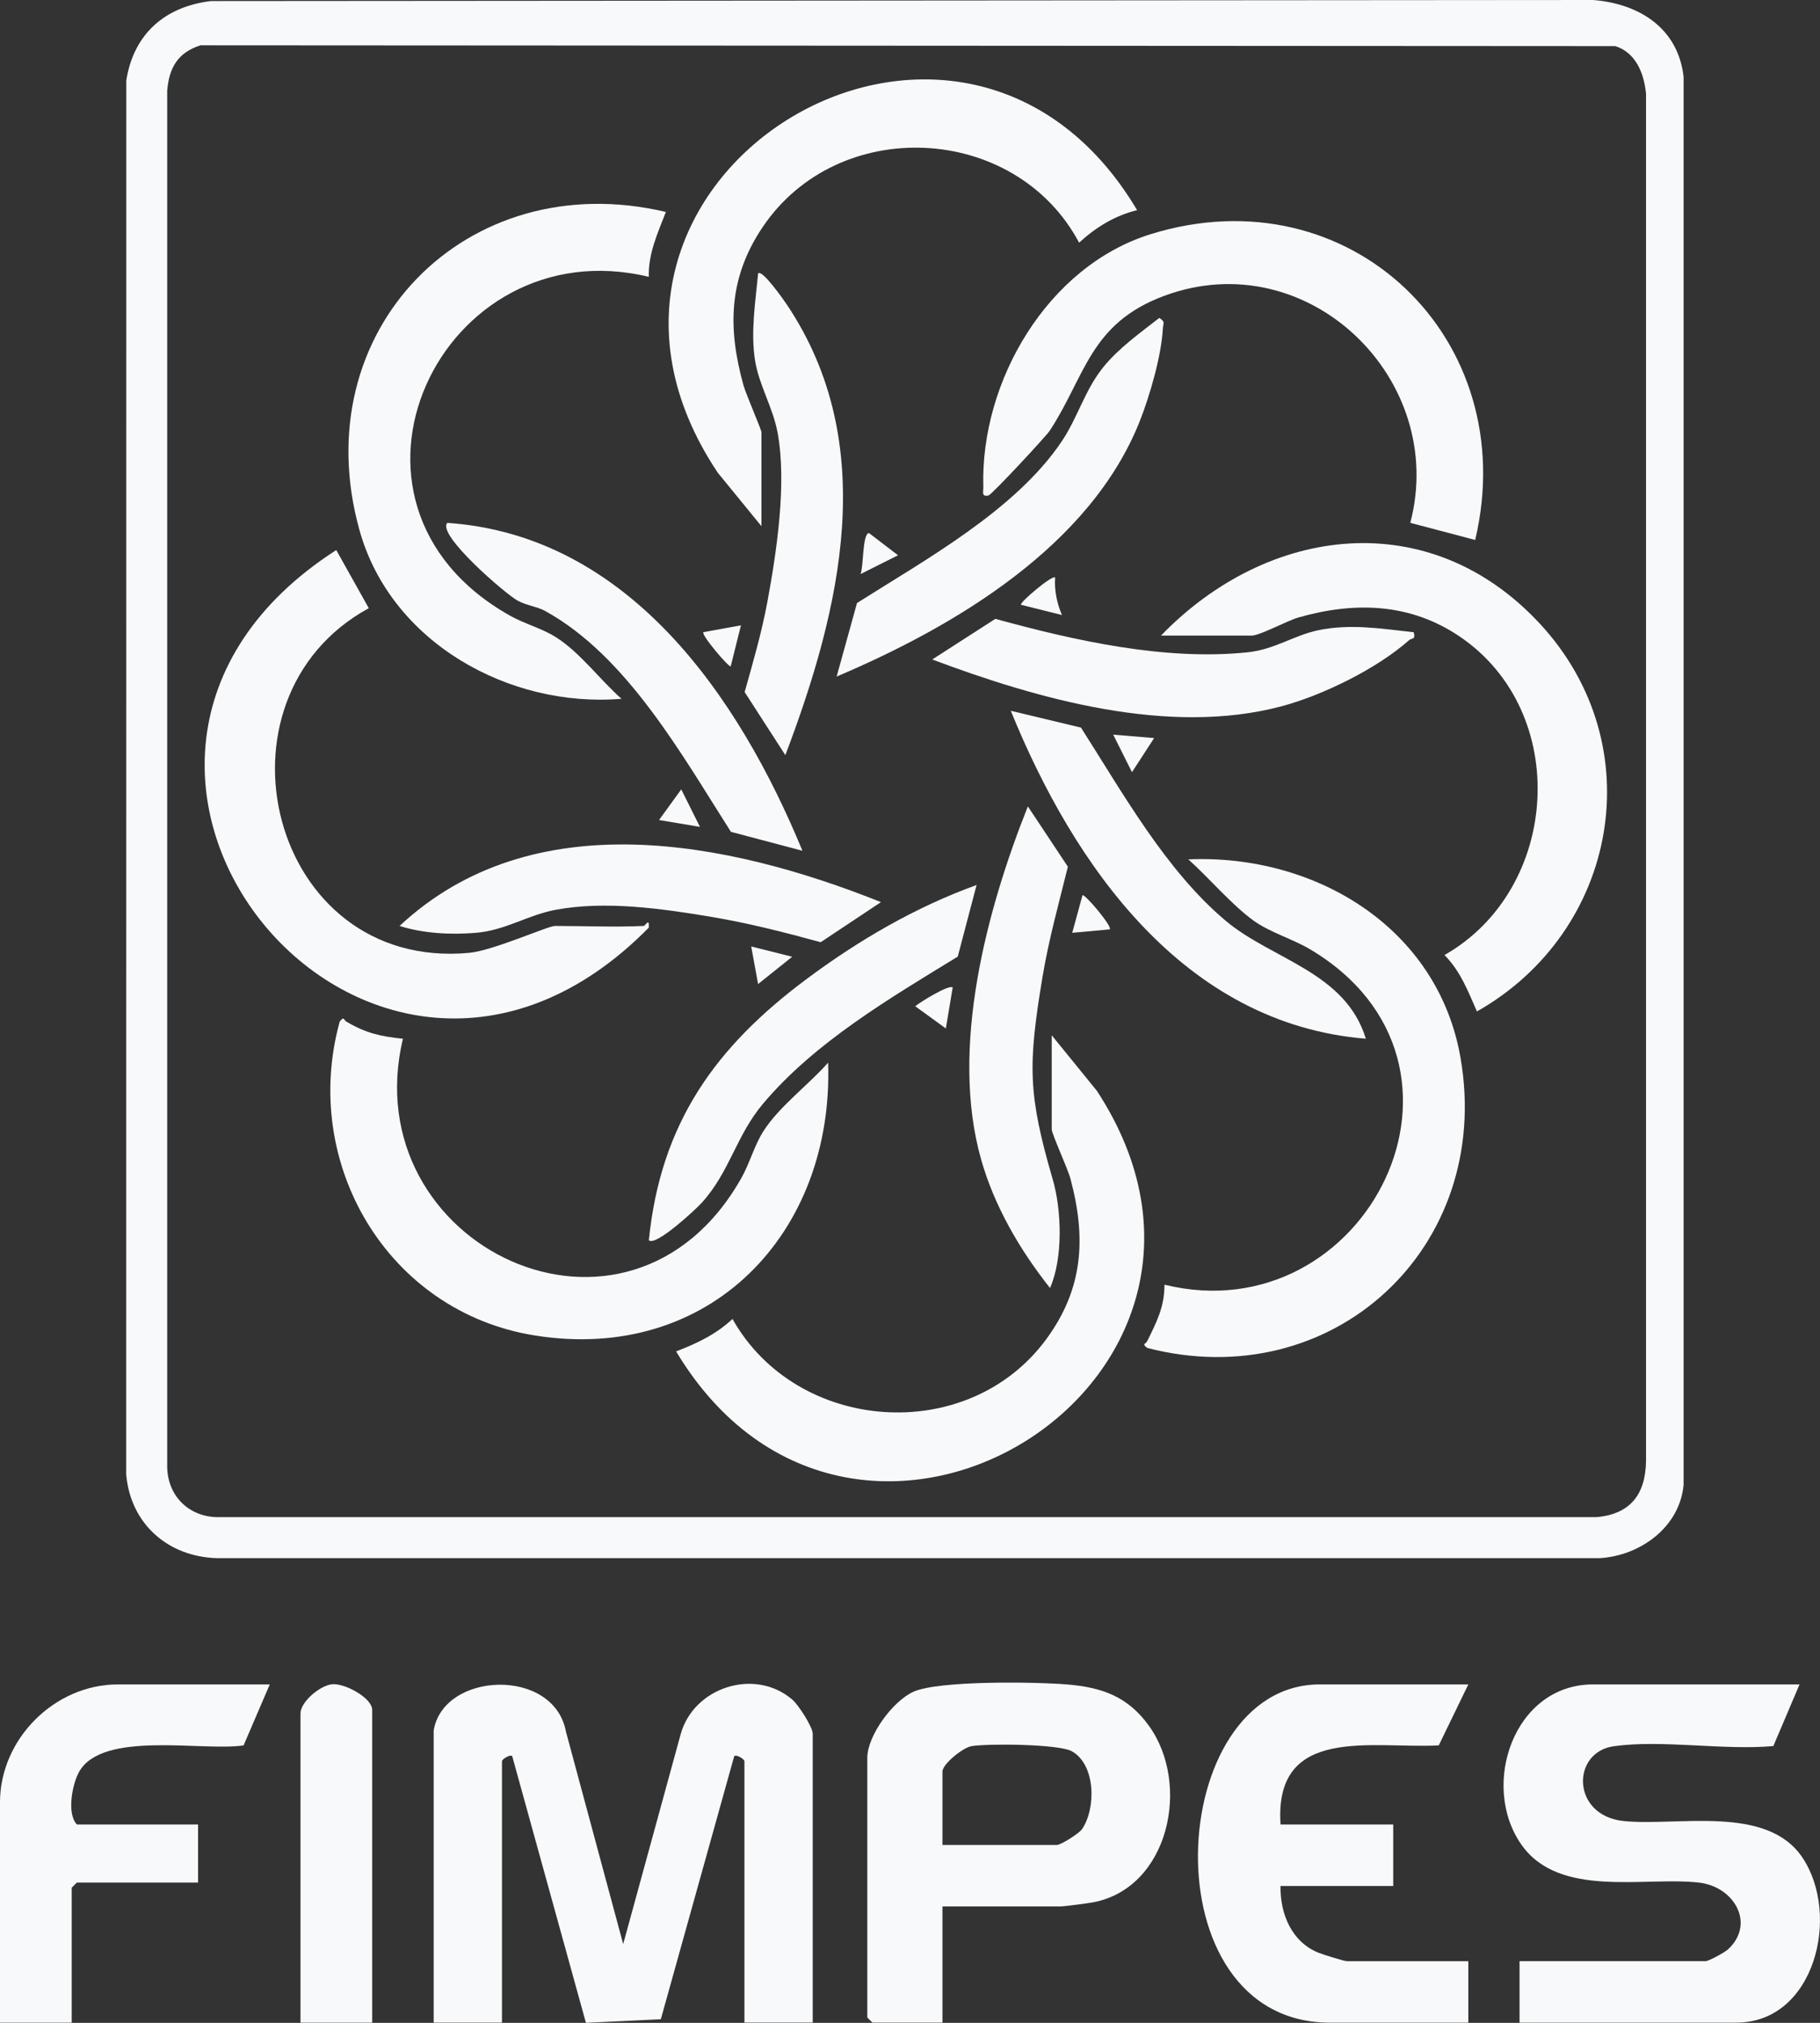
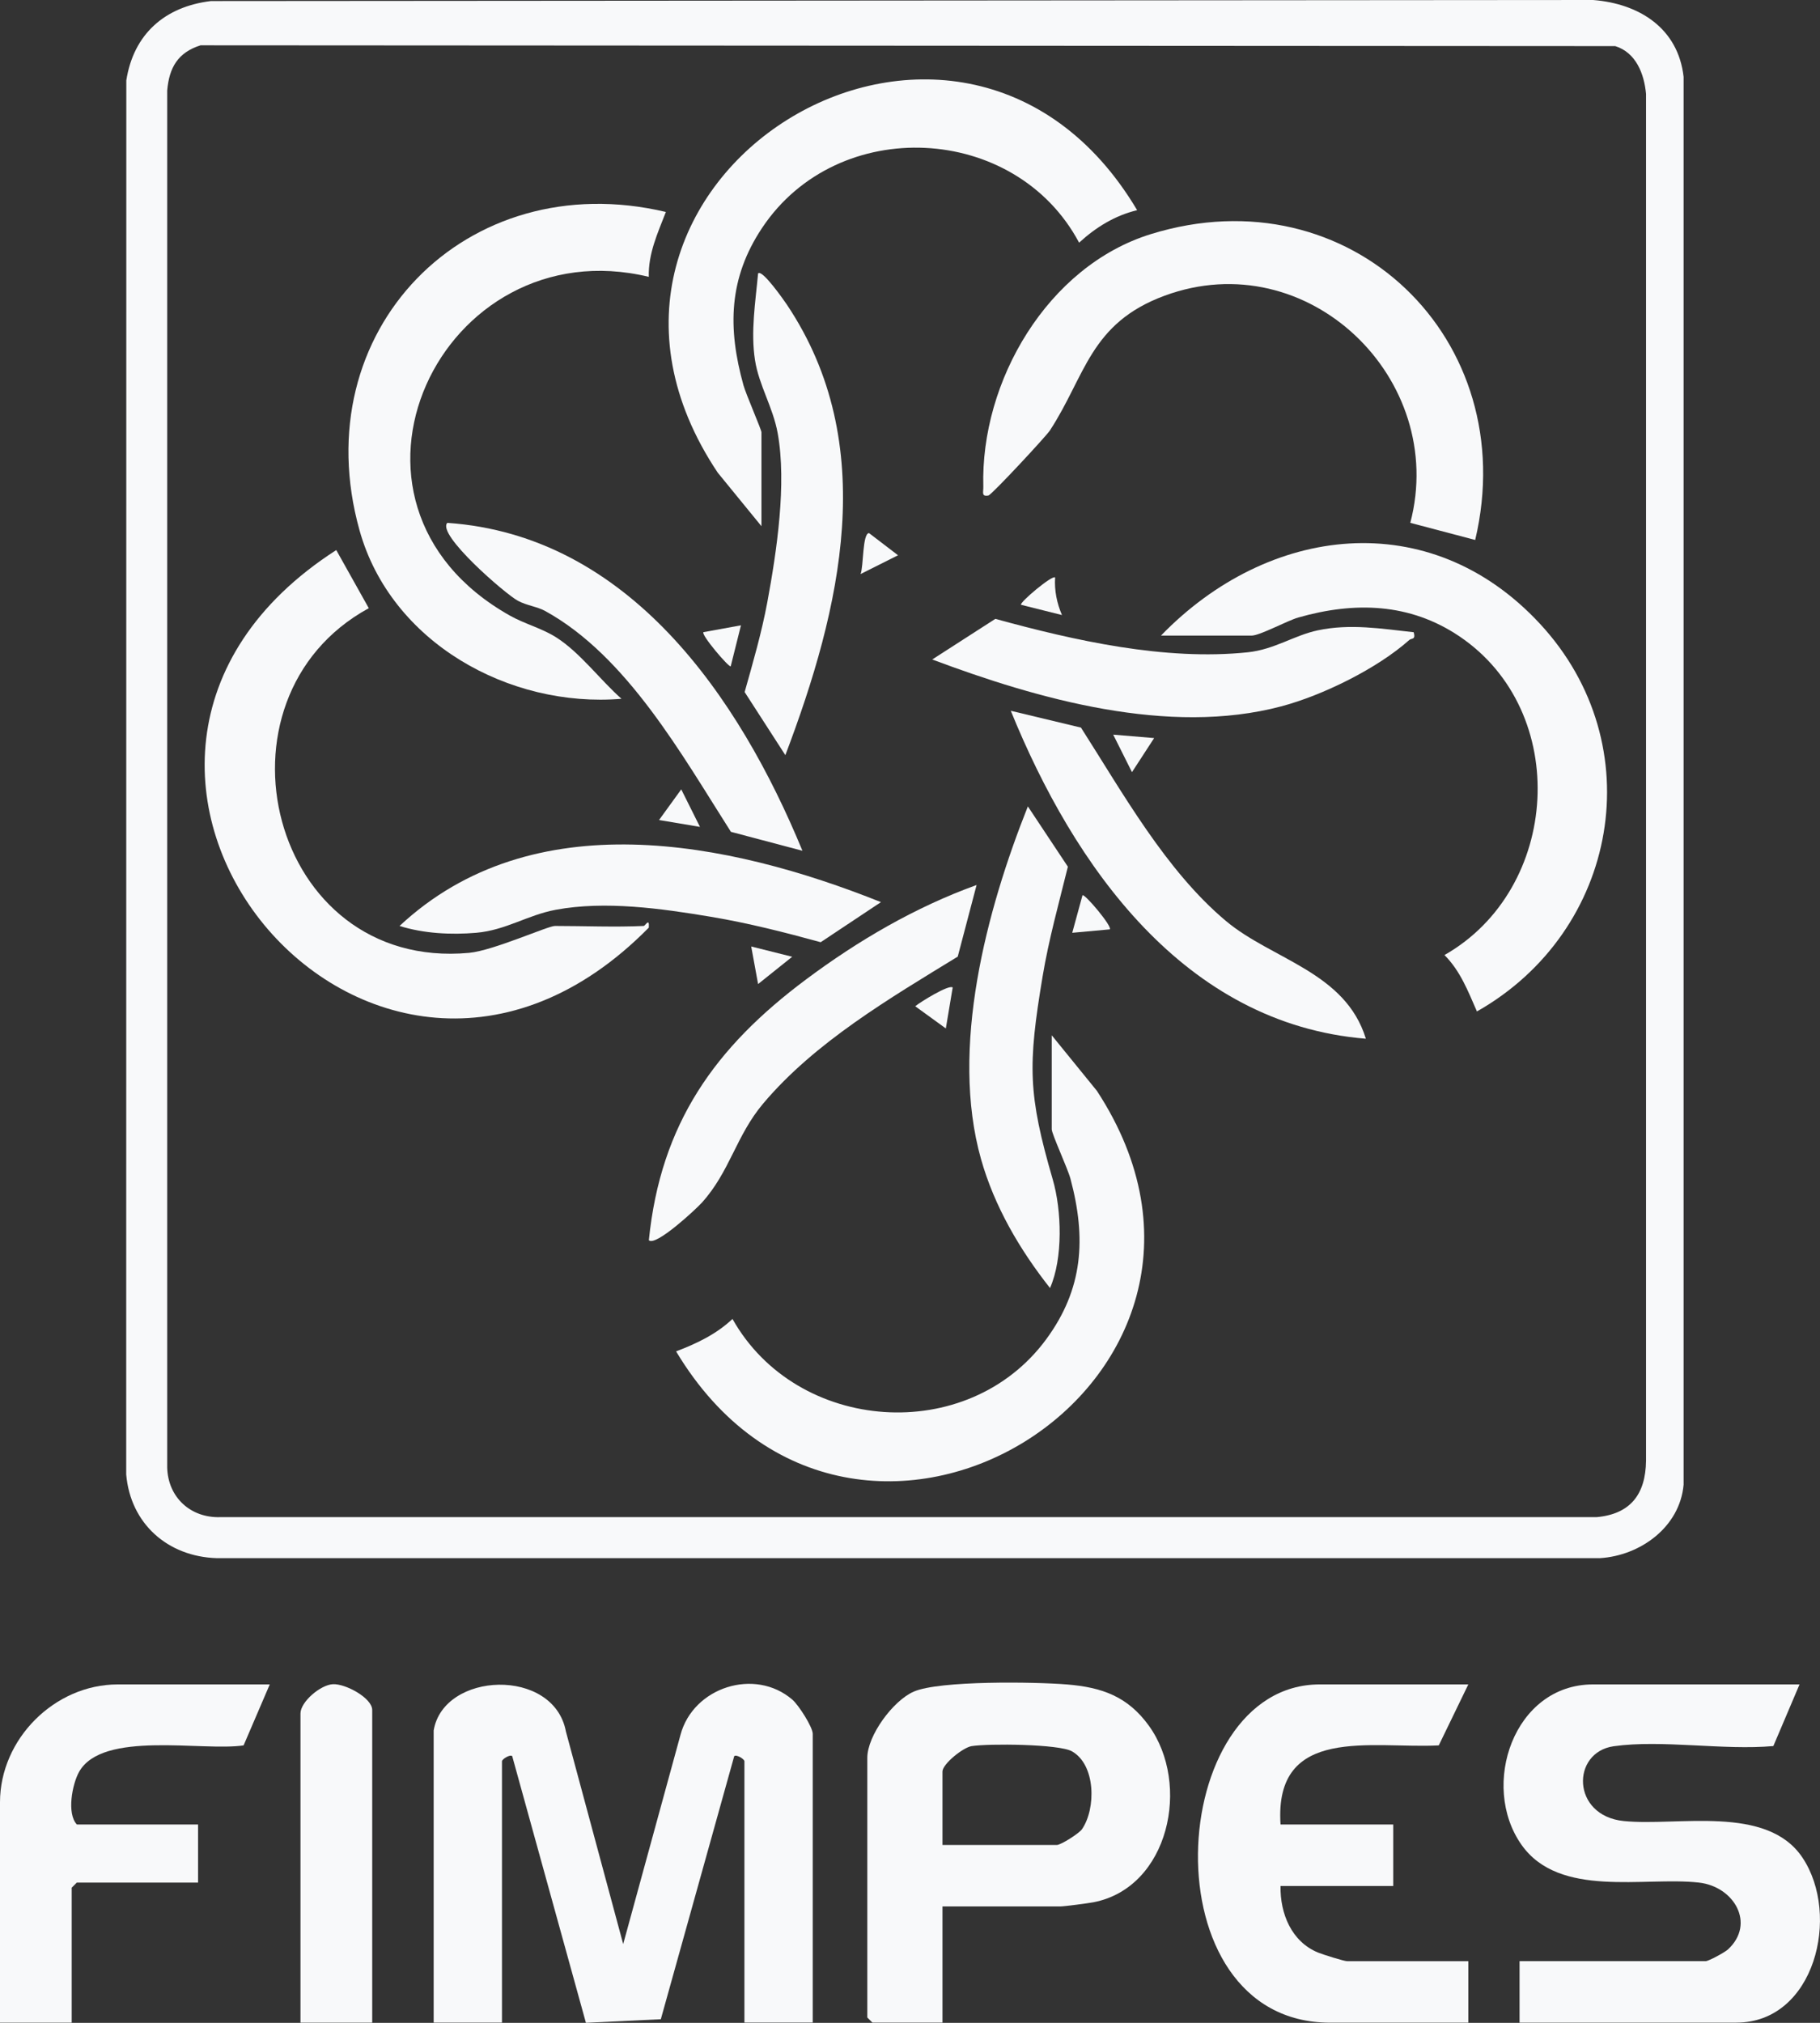
<svg xmlns="http://www.w3.org/2000/svg" width="90" height="100" viewBox="0 0 90 100" fill="none">
  <rect x="0" y="0" width="90" height="100" fill="#333333" stroke="none" />
  <path d="M10.432 0.052L78.779 0C81.061 0.179 82.986 1.396 83.255 3.8V73.397C83.069 75.49 81.12 76.904 79.117 77.028H10.715C8.286 76.95 6.451 75.319 6.241 72.89L6.246 3.976C6.605 1.68 8.156 0.325 10.432 0.052ZM9.917 2.24C8.802 2.593 8.367 3.333 8.268 4.475V72.552C8.308 74.018 9.418 75.044 10.884 75.001H78.948C80.626 74.852 81.377 73.868 81.397 72.215V4.644C81.308 3.654 80.902 2.597 79.875 2.28L9.917 2.24Z" fill="#F8F9FA" />
  <path d="M21.445 85.549C21.929 82.633 27.384 82.413 27.984 85.595L30.817 96.106L33.651 85.762C34.28 83.407 37.329 82.428 39.181 84.022C39.488 84.284 40.19 85.378 40.19 85.715V99.986H36.812V87.067C36.812 86.967 36.431 86.722 36.308 86.815L32.678 99.822L28.974 99.998L25.329 86.815C25.221 86.715 24.823 86.969 24.823 87.068V99.988H21.445V85.547V85.549Z" fill="#F8F9FA" />
  <path d="M88.988 83.27L87.693 86.317C85.234 86.539 82.186 85.991 79.801 86.326C77.693 86.622 77.698 89.762 80.295 90.024C82.96 90.293 87.365 89.198 89.129 91.827C91.038 94.671 89.741 99.99 85.864 99.99H75.143V96.95H84.346C84.496 96.95 85.286 96.52 85.452 96.368C86.82 95.103 85.761 93.262 84.009 93.066C81.308 92.763 77.113 93.856 75.239 91.198C73.174 88.268 74.855 83.27 78.774 83.27H88.99H88.988Z" fill="#F8F9FA" />
  <path d="M46.605 94.248V99.989H43.142L42.889 99.736V86.9C42.889 85.802 44.162 84.07 45.187 83.625C46.468 83.07 51.195 83.143 52.765 83.272C54.498 83.414 55.767 83.867 56.809 85.307C58.905 88.203 57.812 93.309 54.079 94.038C53.81 94.09 52.623 94.246 52.43 94.246H46.605V94.248ZM46.605 91.208H52.261C52.455 91.208 53.357 90.643 53.506 90.426C54.203 89.411 54.191 87.242 53.007 86.577C52.361 86.214 48.881 86.188 48.049 86.32C47.613 86.39 46.605 87.212 46.605 87.577V91.208Z" fill="#F8F9FA" />
  <path d="M72.609 83.27L71.148 86.284C67.861 86.459 62.995 85.25 63.323 90.195H68.896V93.235H63.323C63.298 94.598 63.864 95.989 65.182 96.527C65.414 96.622 66.461 96.952 66.615 96.952H72.609V99.992H65.771C56.703 99.992 57.593 83.27 65.263 83.27H72.609Z" fill="#F8F9FA" />
  <path d="M13.34 83.27L12.046 86.284C10.023 86.59 5.054 85.529 3.907 87.6C3.571 88.205 3.293 89.655 3.801 90.195H9.795V93.066H3.799L3.545 93.319V99.99H0V89.097C0 85.974 2.696 83.27 5.825 83.27H13.34Z" fill="#F8F9FA" />
  <path d="M18.406 99.99H14.859V84.705C14.859 84.132 15.849 83.287 16.466 83.259C17.084 83.23 18.406 83.939 18.406 84.536V99.99Z" fill="#F8F9FA" />
  <path d="M57.411 31.421C62.705 25.951 70.69 24.948 76.15 30.835C81.712 36.833 80.025 46.044 73.035 50.001C72.593 48.998 72.221 48.008 71.43 47.213C77.158 43.96 77.71 35.183 72.159 31.451C69.711 29.807 66.99 29.732 64.201 30.527C63.649 30.685 62.303 31.422 61.887 31.422H57.411V31.421Z" fill="#F8F9FA" />
  <path d="M31.831 45.775C31.909 45.772 32.123 45.341 32.083 45.858C18.328 59.82 0.244 37.723 16.628 27.193L18.237 30.066C10.039 34.537 13.335 48.014 23.196 47.105C24.39 46.995 27.088 45.775 27.44 45.775C28.888 45.775 30.39 45.841 31.831 45.775Z" fill="#F8F9FA" />
  <path d="M72.947 26.693L69.74 25.847C71.607 18.74 64.673 12.003 57.586 14.62C53.892 15.984 53.682 18.582 51.918 21.281C51.723 21.577 49.088 24.41 48.883 24.495C48.515 24.566 48.633 24.324 48.626 24.07C48.477 18.85 51.804 13.155 56.906 11.575C66.767 8.522 75.298 16.774 72.949 26.694L72.947 26.693Z" fill="#F8F9FA" />
  <path d="M52.009 51.18L54.244 53.929C63.643 68.31 42.247 81.502 33.433 66.806C34.453 66.419 35.418 65.959 36.222 65.203C39.4 70.856 47.862 71.484 51.742 66.199C53.564 63.717 53.721 61.217 52.936 58.276C52.798 57.757 52.009 56.062 52.009 55.825V51.181V51.18Z" fill="#F8F9FA" />
-   <path d="M19.926 51.351C17.477 61.596 31.093 68.135 36.671 58.218C37.087 57.477 37.292 56.641 37.752 55.92C38.537 54.689 39.983 53.635 40.951 52.532C41.235 60.952 35.119 67.4 26.45 66.02C19.17 64.859 14.861 57.521 16.799 50.502C17.024 50.216 16.983 50.419 17.134 50.508C18.091 51.074 18.822 51.238 19.926 51.351Z" fill="#F8F9FA" />
  <path d="M37.656 26.015L35.492 23.366C25.858 8.954 47.417 -4.439 56.232 10.39C55.126 10.658 54.194 11.235 53.362 11.996C50.219 6.092 41.431 5.648 37.686 11.267C36.027 13.757 35.978 16.22 36.766 19.049C36.888 19.487 37.654 21.244 37.654 21.368V26.012L37.656 26.015Z" fill="#F8F9FA" />
-   <path d="M57.583 63.509C67.591 65.964 74.311 52.589 64.786 46.93C63.909 46.409 62.797 46.096 61.986 45.509C60.898 44.721 59.782 43.393 58.763 42.483C65.018 42.214 71.119 45.837 72.229 52.322C73.829 61.679 65.906 69.009 56.734 66.637C56.448 66.421 56.654 66.453 56.732 66.296C57.189 65.367 57.588 64.609 57.583 63.509Z" fill="#F8F9FA" />
  <path d="M32.928 10.479C32.526 11.517 32.052 12.533 32.083 13.686C21.828 11.213 15.27 24.84 25.217 30.434C25.958 30.851 26.794 31.055 27.514 31.515C28.684 32.261 29.689 33.623 30.733 34.545C25.187 35.009 19.329 31.762 17.78 26.22C15.021 16.354 23.049 8.141 32.93 10.479H32.928Z" fill="#F8F9FA" />
  <path d="M48.293 43.75L47.361 47.291C44.014 49.341 40.294 51.523 37.739 54.555C36.394 56.15 36.095 57.922 34.704 59.458C34.401 59.793 32.417 61.635 32.086 61.312C32.668 55.538 35.362 51.772 39.87 48.411C42.446 46.489 45.265 44.843 48.295 43.75H48.293Z" fill="#F8F9FA" />
  <path d="M69.908 31.252C70.016 31.648 69.803 31.538 69.691 31.637C68.115 33.045 65.404 34.378 63.359 34.919C57.791 36.395 51.338 34.568 46.1 32.602L49.22 30.594C53.138 31.668 57.611 32.673 61.698 32.247C63.026 32.108 63.99 31.409 65.17 31.16C66.774 30.822 68.306 31.079 69.908 31.255V31.252Z" fill="#F8F9FA" />
  <path d="M67.543 51.35C58.553 50.617 53.103 42.805 49.984 35.138L53.455 35.97C55.52 39.198 57.651 43.036 60.618 45.525C62.91 47.447 66.528 48.042 67.543 51.35Z" fill="#F8F9FA" />
  <path d="M39.681 42.059L36.144 41.122C33.729 37.338 31.012 32.44 26.963 30.207C26.561 29.986 26.053 29.937 25.612 29.701C24.998 29.373 21.573 26.411 22.121 25.848C31.1 26.467 36.55 34.462 39.681 42.059Z" fill="#F8F9FA" />
-   <path d="M41.372 33.447L42.379 29.811C45.775 27.658 50.191 25.233 52.485 21.847C53.302 20.64 53.63 19.309 54.547 18.165C55.308 17.216 56.378 16.46 57.329 15.716C57.65 15.926 57.517 15.98 57.505 16.22C57.439 17.563 56.862 19.559 56.361 20.823C53.914 26.993 47.218 30.967 41.374 33.445L41.372 33.447Z" fill="#F8F9FA" />
  <path d="M38.836 37.331L36.823 34.212C37.236 32.748 37.667 31.263 37.945 29.766C38.41 27.253 38.91 23.912 38.457 21.414C38.225 20.131 37.529 19.047 37.336 17.807C37.116 16.401 37.358 14.922 37.488 13.518C37.682 13.287 38.78 14.865 38.907 15.053C43.538 21.962 41.576 30.106 38.836 37.331Z" fill="#F8F9FA" />
  <path d="M50.828 39.865L52.807 42.846C52.364 44.646 51.86 46.446 51.556 48.278C50.821 52.678 50.838 54.105 52.059 58.307C52.503 59.833 52.572 62.203 51.924 63.675C50.426 61.778 49.172 59.64 48.511 57.297C46.968 51.826 48.776 45.011 50.828 39.865Z" fill="#F8F9FA" />
  <path d="M43.566 44.596L40.583 46.579C38.796 46.088 36.985 45.628 35.155 45.322C32.711 44.914 29.935 44.52 27.484 44.975C26.085 45.236 25.016 45.985 23.555 46.112C22.312 46.22 20.944 46.149 19.758 45.775C26.331 39.641 36 41.573 43.566 44.598V44.596Z" fill="#F8F9FA" />
  <path d="M57.073 36.487L55.977 38.172L55.049 36.318L57.073 36.487Z" fill="#F8F9FA" />
  <path d="M52.176 28.549C52.134 29.187 52.263 29.821 52.515 30.405L50.489 29.898C50.404 29.789 52.05 28.4 52.176 28.549Z" fill="#F8F9FA" />
  <path d="M36.134 32.94C36.047 33.008 34.65 31.372 34.786 31.251L36.641 30.913L36.134 32.94Z" fill="#F8F9FA" />
  <path d="M42.555 28.379C42.707 28.018 42.644 26.352 42.976 26.355L44.408 27.45L42.555 28.379Z" fill="#F8F9FA" />
  <path d="M34.614 40.878L32.59 40.538L33.688 39.023L34.614 40.878Z" fill="#F8F9FA" />
  <path d="M54.878 45.944L53.023 46.113L53.53 44.257C53.64 44.172 55.029 45.82 54.878 45.945V45.944Z" fill="#F8F9FA" />
  <path d="M39.175 47.298L37.488 48.648L37.148 46.79L39.175 47.298Z" fill="#F8F9FA" />
  <path d="M47.111 48.817L46.772 50.842L45.257 49.744C45.507 49.539 46.93 48.654 47.111 48.817Z" fill="#F8F9FA" />
</svg>